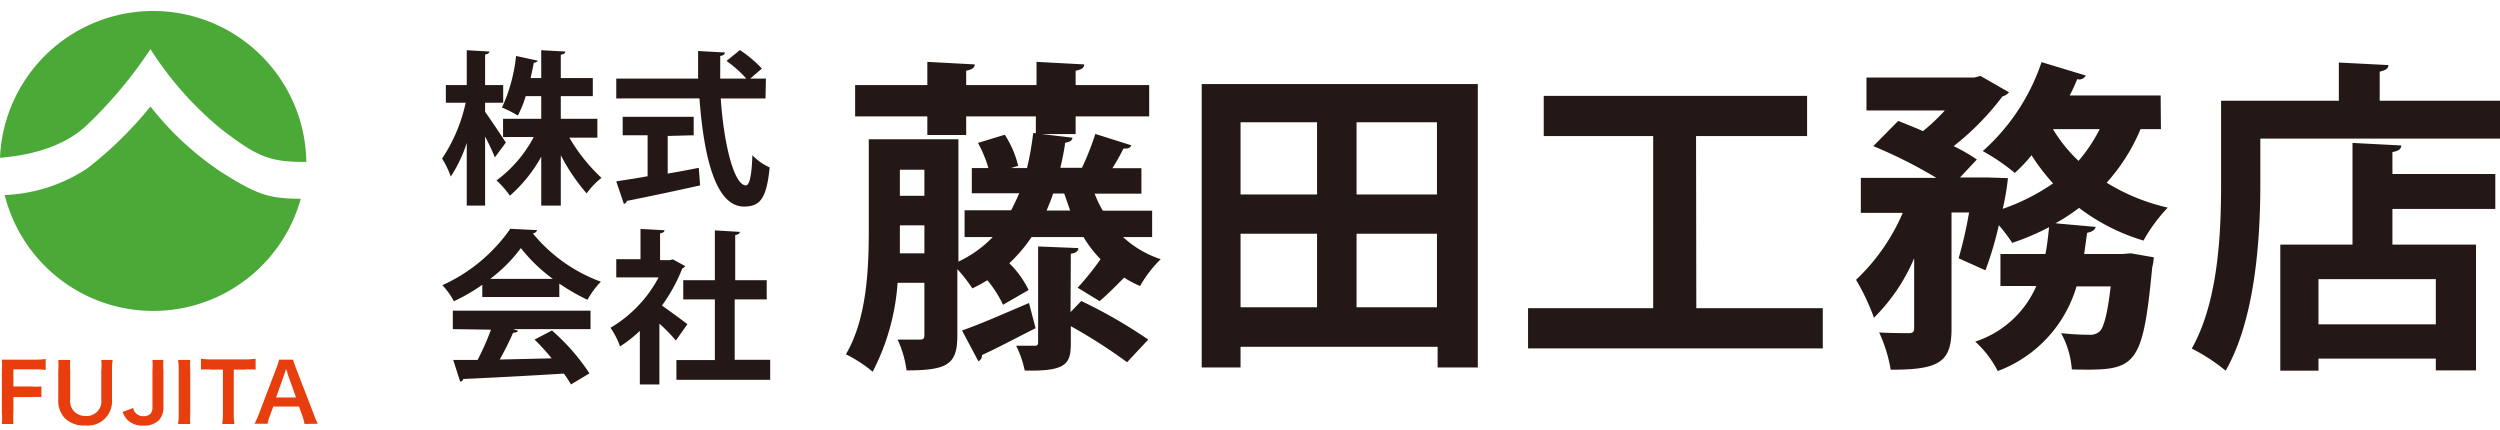
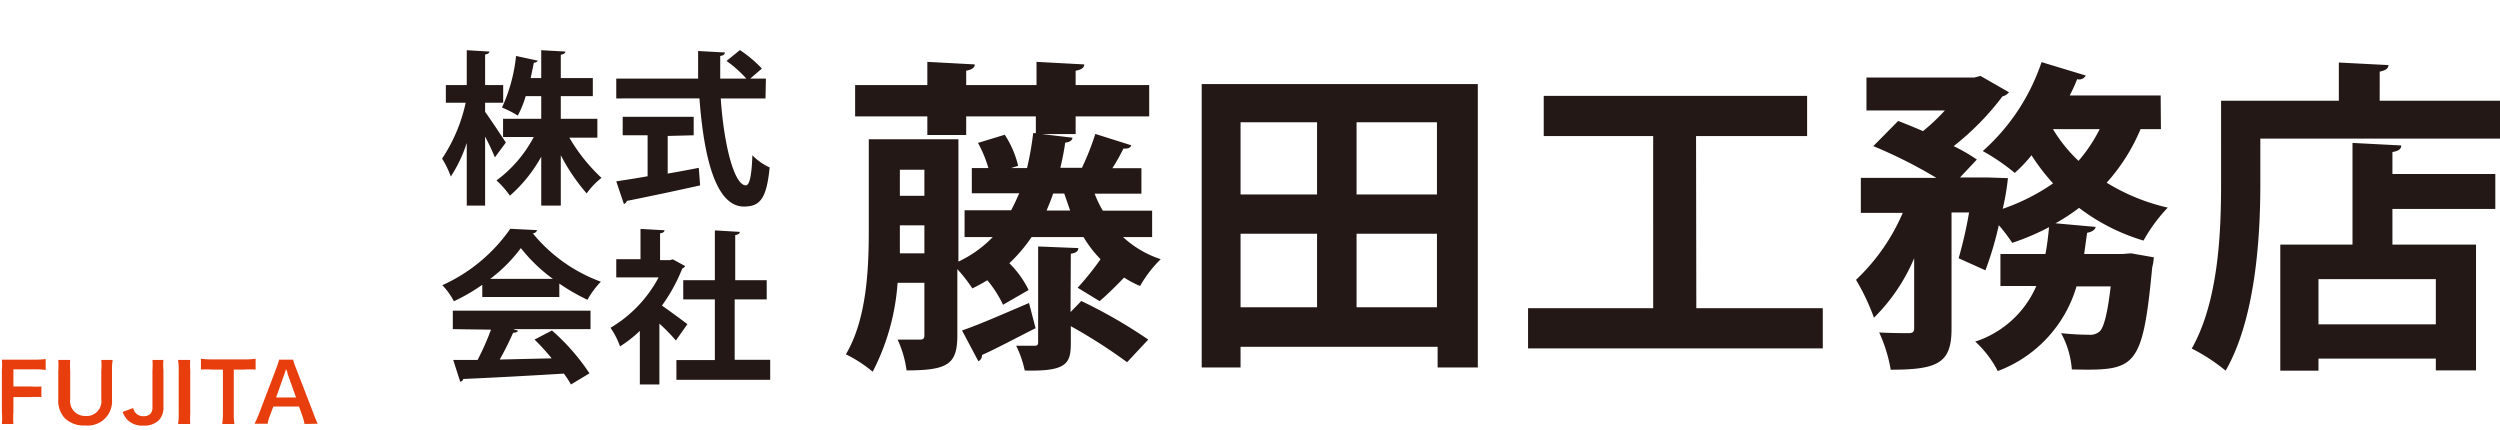
<svg xmlns="http://www.w3.org/2000/svg" viewBox="0 0 186.61 31.41" width="186" height="32">
  <defs>
    <style>.cls-3{fill:#4ba938}</style>
  </defs>
  <g id="レイヤー_2" data-name="レイヤー 2">
    <g id="レイヤー_2-2" data-name="レイヤー 2">
      <path d="M36.21 8c.34.46 1.32 1.94 1.55 2.29l-.82 1.11a16.79 16.79 0 0 0-.73-1.55V15h-1.37v-4.68a10.32 10.32 0 0 1-1.19 2.51 7 7 0 0 0-.65-1.34 12.12 12.12 0 0 0 1.76-4.17h-1.48V6h1.56V3.4l1.69.1c0 .11-.1.18-.32.22V6h1.35v1.32h-1.35Zm8.38 1.93H42.5a13.14 13.14 0 0 0 2.4 3 5.58 5.58 0 0 0-1.11 1.16 14.57 14.57 0 0 1-1.93-2.85V15H40.4v-3.65a10.71 10.71 0 0 1-2.34 2.91 6.52 6.52 0 0 0-1-1.14 9.52 9.52 0 0 0 2.78-3.24h-2.29V8.52h2.85V6.83h-1.16a7.69 7.69 0 0 1-.59 1.45 7.7 7.7 0 0 0-1.18-.6 12.14 12.14 0 0 0 1.05-3.85l1.62.35a.3.3 0 0 1-.29.15c-.07.34-.15.73-.24 1.15h.79V3.4l1.8.1c0 .12-.12.2-.34.24v1.74h2.39v1.35h-2.39v1.69h2.73ZM57.14 7H53.8c.23 3.46 1 6.47 1.87 6.49.27 0 .44-.69.49-2.25a4.16 4.16 0 0 0 1.29.91c-.23 2.37-.74 2.92-1.92 2.92-2.13 0-3-3.76-3.32-8.07H46V5.52h6.11V3.46l2 .11c0 .14-.11.22-.35.26v1.69h1.95a9 9 0 0 0-1.48-1.32l1-.81a9.31 9.31 0 0 1 1.64 1.38l-.87.75h1.17Zm-7.3 2.8v2.81c.76-.13 1.56-.28 2.32-.43l.1 1.31c-2 .45-4.12.89-5.47 1.16a.32.32 0 0 1-.22.23L46 13.19c.63-.1 1.45-.22 2.34-.38V9.75h-1.86V8.37h5.3v1.38ZM36 21.82v-.91a13.94 13.94 0 0 1-2.12 1.23 5.32 5.32 0 0 0-.86-1.2 12.37 12.37 0 0 0 5.07-4.21l2 .1a.34.34 0 0 1-.32.24 11.79 11.79 0 0 0 5.08 3.61 6.48 6.48 0 0 0-1 1.35 15.08 15.08 0 0 1-2.1-1.21v1Zm-2.2 2.4v-1.38h10.28v1.38H38.3l.37.12c-.05.1-.18.15-.37.15a21.12 21.12 0 0 1-1 2l3.88-.09A16.57 16.57 0 0 0 39.9 25l1.3-.68a15.9 15.9 0 0 1 2.8 3.2l-1.38.83a7.87 7.87 0 0 0-.53-.81c-2.78.17-5.63.32-7.51.4a.25.25 0 0 1-.23.2l-.52-1.62h1.82a19.76 19.76 0 0 0 1-2.26Zm7.47-3.75a12 12 0 0 1-2.39-2.3 11.27 11.27 0 0 1-2.29 2.3Zm9.87-.96a.35.35 0 0 1-.21.18 12.5 12.5 0 0 1-1.52 2.77c.6.42 1.62 1.17 1.9 1.39l-.86 1.22a12.84 12.84 0 0 0-1.23-1.26v4.54h-1.46v-4a9.18 9.18 0 0 1-1.48 1.16 5.69 5.69 0 0 0-.71-1.39 9.57 9.57 0 0 0 3.59-3.76H46V19h1.81v-2.26l1.79.1c0 .12-.11.2-.33.23v2H50l.22-.06Zm3.7 7h2.65V28h-7v-1.47h2.87V22H51v-1.43h2.36v-3.72l1.86.11c0 .13-.12.2-.34.24v3.37h2.35V22h-2.39ZM86 17.35h-2.17A7.64 7.64 0 0 0 86.64 19a9.07 9.07 0 0 0-1.54 2 7.1 7.1 0 0 1-1.19-.63c-.49.51-1.25 1.27-1.83 1.76l-1.64-1A20.87 20.87 0 0 0 82.15 19a8.62 8.62 0 0 1-1.27-1.65H77a11.35 11.35 0 0 1-1.66 1.95 7.29 7.29 0 0 1 1.44 2l-1.91 1.1a8.57 8.57 0 0 0-1.17-1.83c-.36.22-.73.42-1.12.61a11.58 11.58 0 0 0-1.12-1.44v4.95c0 2.15-.71 2.61-3.79 2.61A7.92 7.92 0 0 0 67 25h1.69c.25 0 .31-.1.31-.34v-3.9h-2a16.93 16.93 0 0 1-1.86 6.64 9.67 9.67 0 0 0-2-1.3c1.59-2.68 1.71-6.51 1.71-9.34v-6.71h6.69v9.13a8.65 8.65 0 0 0 2.56-1.83H72v-2h3.47c.22-.39.41-.83.61-1.27h-3.54V12.2h1.24a9.23 9.23 0 0 0-.78-1.88l2-.61a7.39 7.39 0 0 1 1 2.32l-.54.17h1.2a21.74 21.74 0 0 0 .46-2.61h.2V8.34h-5.2v1.39h-2.9V8.34h-5.39V6h5.39V4.27l3.54.19c0 .25-.22.39-.64.47V6h5.25V4.27l3.56.19c0 .25-.2.39-.64.47V6h5.49v2.34h-5.49v1.32h-2.53l2.29.27c0 .2-.22.34-.54.37-.09.66-.22 1.27-.36 1.88h1.68-.07a20.29 20.29 0 0 0 1-2.53l2.69.85c-.08.19-.27.27-.59.24a15.19 15.19 0 0 1-.83 1.47h2.17v1.9h-3.49a7.82 7.82 0 0 0 .61 1.27H86Zm-18.83-.88v2.09H69v-2.09ZM69 12.32h-1.83v1.95H69Zm2.81 12c1.29-.44 3.12-1.25 5-2.05l.49 1.88c-1.49.75-3 1.56-4 2a.49.49 0 0 1-.27.47Zm8.1-1.37.8-.83a37.25 37.25 0 0 1 5 2.88l-1.58 1.69a39.31 39.31 0 0 0-4.2-2.69v1.26c0 1.52-.29 2.13-3.44 2.05a7.67 7.67 0 0 0-.64-1.85h1.37c.22 0 .27-.07.27-.26v-7.15l3 .12c0 .22-.17.37-.56.42Zm-1.3-8.85c-.14.44-.32.85-.49 1.27h1.76l-.44-1.27ZM89.7 5.93h20.61v21.15h-3v-1.54H92.6v1.54h-2.9Zm8.61 2.85H92.6v5.39h5.71ZM92.6 17.1v5.49h5.71V17.1Zm14.66-2.93V8.78h-6v5.39Zm-6 8.42h6V17.1h-6Zm25.36.07h9.44v3h-22v-3h9.34V9.81h-8.17v-3h19.66v3h-8.29ZM161.3 9.29h-1.52a14.09 14.09 0 0 1-2.53 4 15.07 15.07 0 0 0 4.56 1.86 12 12 0 0 0-1.81 2.46 15 15 0 0 1-4.81-2.44 14.78 14.78 0 0 1-1.76 1.15l3 .27c-.05.22-.25.36-.64.44l-.22 1.58h2.88l.61-.05 1.71.3a3.9 3.9 0 0 1-.12.75c-.73 7.64-1.25 7.71-6 7.62a6.69 6.69 0 0 0-.8-2.71 20 20 0 0 0 2.09.12 1.06 1.06 0 0 0 .81-.27c.29-.32.56-1.27.8-3.34H155a9.65 9.65 0 0 1-5.88 6.32 7.77 7.77 0 0 0-1.68-2.2A7.49 7.49 0 0 0 152 21h-2.68v-2.39h3.36c.13-.66.2-1.31.27-2a18.18 18.18 0 0 1-2.75 1.17c-.22-.34-.59-.85-1-1.32a25 25 0 0 1-1 3.37l-2-.9a31.7 31.7 0 0 0 .78-3.42h-1.31v8.69c0 2.54-1 3.05-4.54 3.05a11 11 0 0 0-.86-2.78c.93.05 1.93.05 2.22.05s.39-.1.39-.37v-5.22a13.82 13.82 0 0 1-3 4.44 16.2 16.2 0 0 0-1.34-2.83 15 15 0 0 0 3.49-5h-3.13v-2.61h5.64a35.16 35.16 0 0 0-4.71-2.37l1.86-1.88c.56.22 1.19.47 1.85.76a14.84 14.84 0 0 0 1.63-1.54h-5.85V5.44h8.05l.46-.12 2.13 1.22a.92.92 0 0 1-.49.31 20.08 20.08 0 0 1-3.64 3.71 13.39 13.39 0 0 1 1.73 1l-1.26 1.34h2.09l1.49.05a17.9 17.9 0 0 1-.39 2.29 15.25 15.25 0 0 0 3.76-1.9 15.35 15.35 0 0 1-1.61-2.1 10.5 10.5 0 0 1-1.25 1.32 15.17 15.17 0 0 0-2.39-1.63 15.43 15.43 0 0 0 4.39-6.64l3.3 1a.54.54 0 0 1-.64.27 12.12 12.12 0 0 1-.56 1.22h6.79Zm-8.06 0a11 11 0 0 0 1.91 2.37 11.51 11.51 0 0 0 1.58-2.37Zm24.39-2.12h9V10h-17.91v3.42c0 4-.37 10.05-2.59 13.9a13.6 13.6 0 0 0-2.53-1.65c2-3.52 2.19-8.69 2.19-12.25V7.17h8.79V4.32l3.7.19c0 .25-.19.39-.65.49Zm1.61 3.34c0 .27-.22.42-.66.49v1.64h7.68v2.61h-7.68v2.66h6.24v9.39h-3v-.88h-8.76v.9h-2.85v-9.41h5.39v-7.59Zm2.58 13.35v-3.37h-8.76v3.37Z" style="fill:#231815" />
      <path d="M1 30.44a6.2 6.2 0 0 0 0 .86H.14a4.61 4.61 0 0 0 0-.85v-3.17a4.65 4.65 0 0 0 0-.78h2.45a6 6 0 0 0 .82-.05v.82a5.56 5.56 0 0 0-.82-.05H1v1.28h1.27a5.92 5.92 0 0 0 .82 0v.79a8.09 8.09 0 0 0-.82 0H1Zm7.41-3.92a4.33 4.33 0 0 0-.05.81v2.14a1.81 1.81 0 0 1-2 1.94 2 2 0 0 1-1.55-.57 1.92 1.92 0 0 1-.46-1.38v-2.12a5.83 5.83 0 0 0 0-.82h.89a5.57 5.57 0 0 0 0 .82v2.12a1.1 1.1 0 0 0 1.1 1.24 1.1 1.1 0 0 0 1.22-1.24v-2.12a4.38 4.38 0 0 0 0-.82Zm3.79 0a4.05 4.05 0 0 0 0 .77V30a1.42 1.42 0 0 1-.32 1 1.54 1.54 0 0 1-1.17.42 1.56 1.56 0 0 1-1.22-.45 1.81 1.81 0 0 1-.34-.57l.79-.29a.76.76 0 0 0 .33.49.77.77 0 0 0 .45.12.72.72 0 0 0 .52-.19.78.78 0 0 0 .14-.53v-2.71a5.41 5.41 0 0 0 0-.77Zm2 0a5.23 5.23 0 0 0 0 .77v3.24a5.41 5.41 0 0 0 0 .77h-.91a4.12 4.12 0 0 0 .05-.77v-3.24a4.05 4.05 0 0 0-.05-.77Zm3.25 4a4.51 4.51 0 0 0 .05.78h-.91a5.9 5.9 0 0 0 .05-.78v-3.28h-.82a6 6 0 0 0-.82 0v-.81a6 6 0 0 0 .82.05h2.38a6 6 0 0 0 .88-.05v.81a6.35 6.35 0 0 0-.88 0h-.75Zm5.28.78a3.86 3.86 0 0 0-.17-.63l-.24-.67H20.4l-.24.65a2.54 2.54 0 0 0-.18.63H19a6.43 6.43 0 0 0 .32-.71l1.32-3.47a4.1 4.1 0 0 0 .19-.6h1.05a4.85 4.85 0 0 0 .2.6l1.34 3.47a6.45 6.45 0 0 0 .3.71Zm-1.27-3.76c0-.06 0-.13-.11-.33-.09.28-.09.28-.11.33l-.63 1.78h1.49Z" style="fill:#e83d0c" />
-       <path class="cls-3" d="M16.49 12.48a22.62 22.62 0 0 1-5.26-4.88 28.55 28.55 0 0 1-4.7 4.61 12 12 0 0 1-6.18 2 11.43 11.43 0 0 0 22.1.28c-2.45-.01-3.31-.34-5.96-2.01Z" />
-       <path class="cls-3" d="M11.23 3.32a25.25 25.25 0 0 0 5.26 5.95c2.79 2.15 3.67 2.47 6.37 2.47v-.3A11.44 11.44 0 0 0 0 11.43c2-.16 4.71-.72 6.53-2.48a32.64 32.64 0 0 0 4.7-5.63Z" />
    </g>
  </g>
</svg>